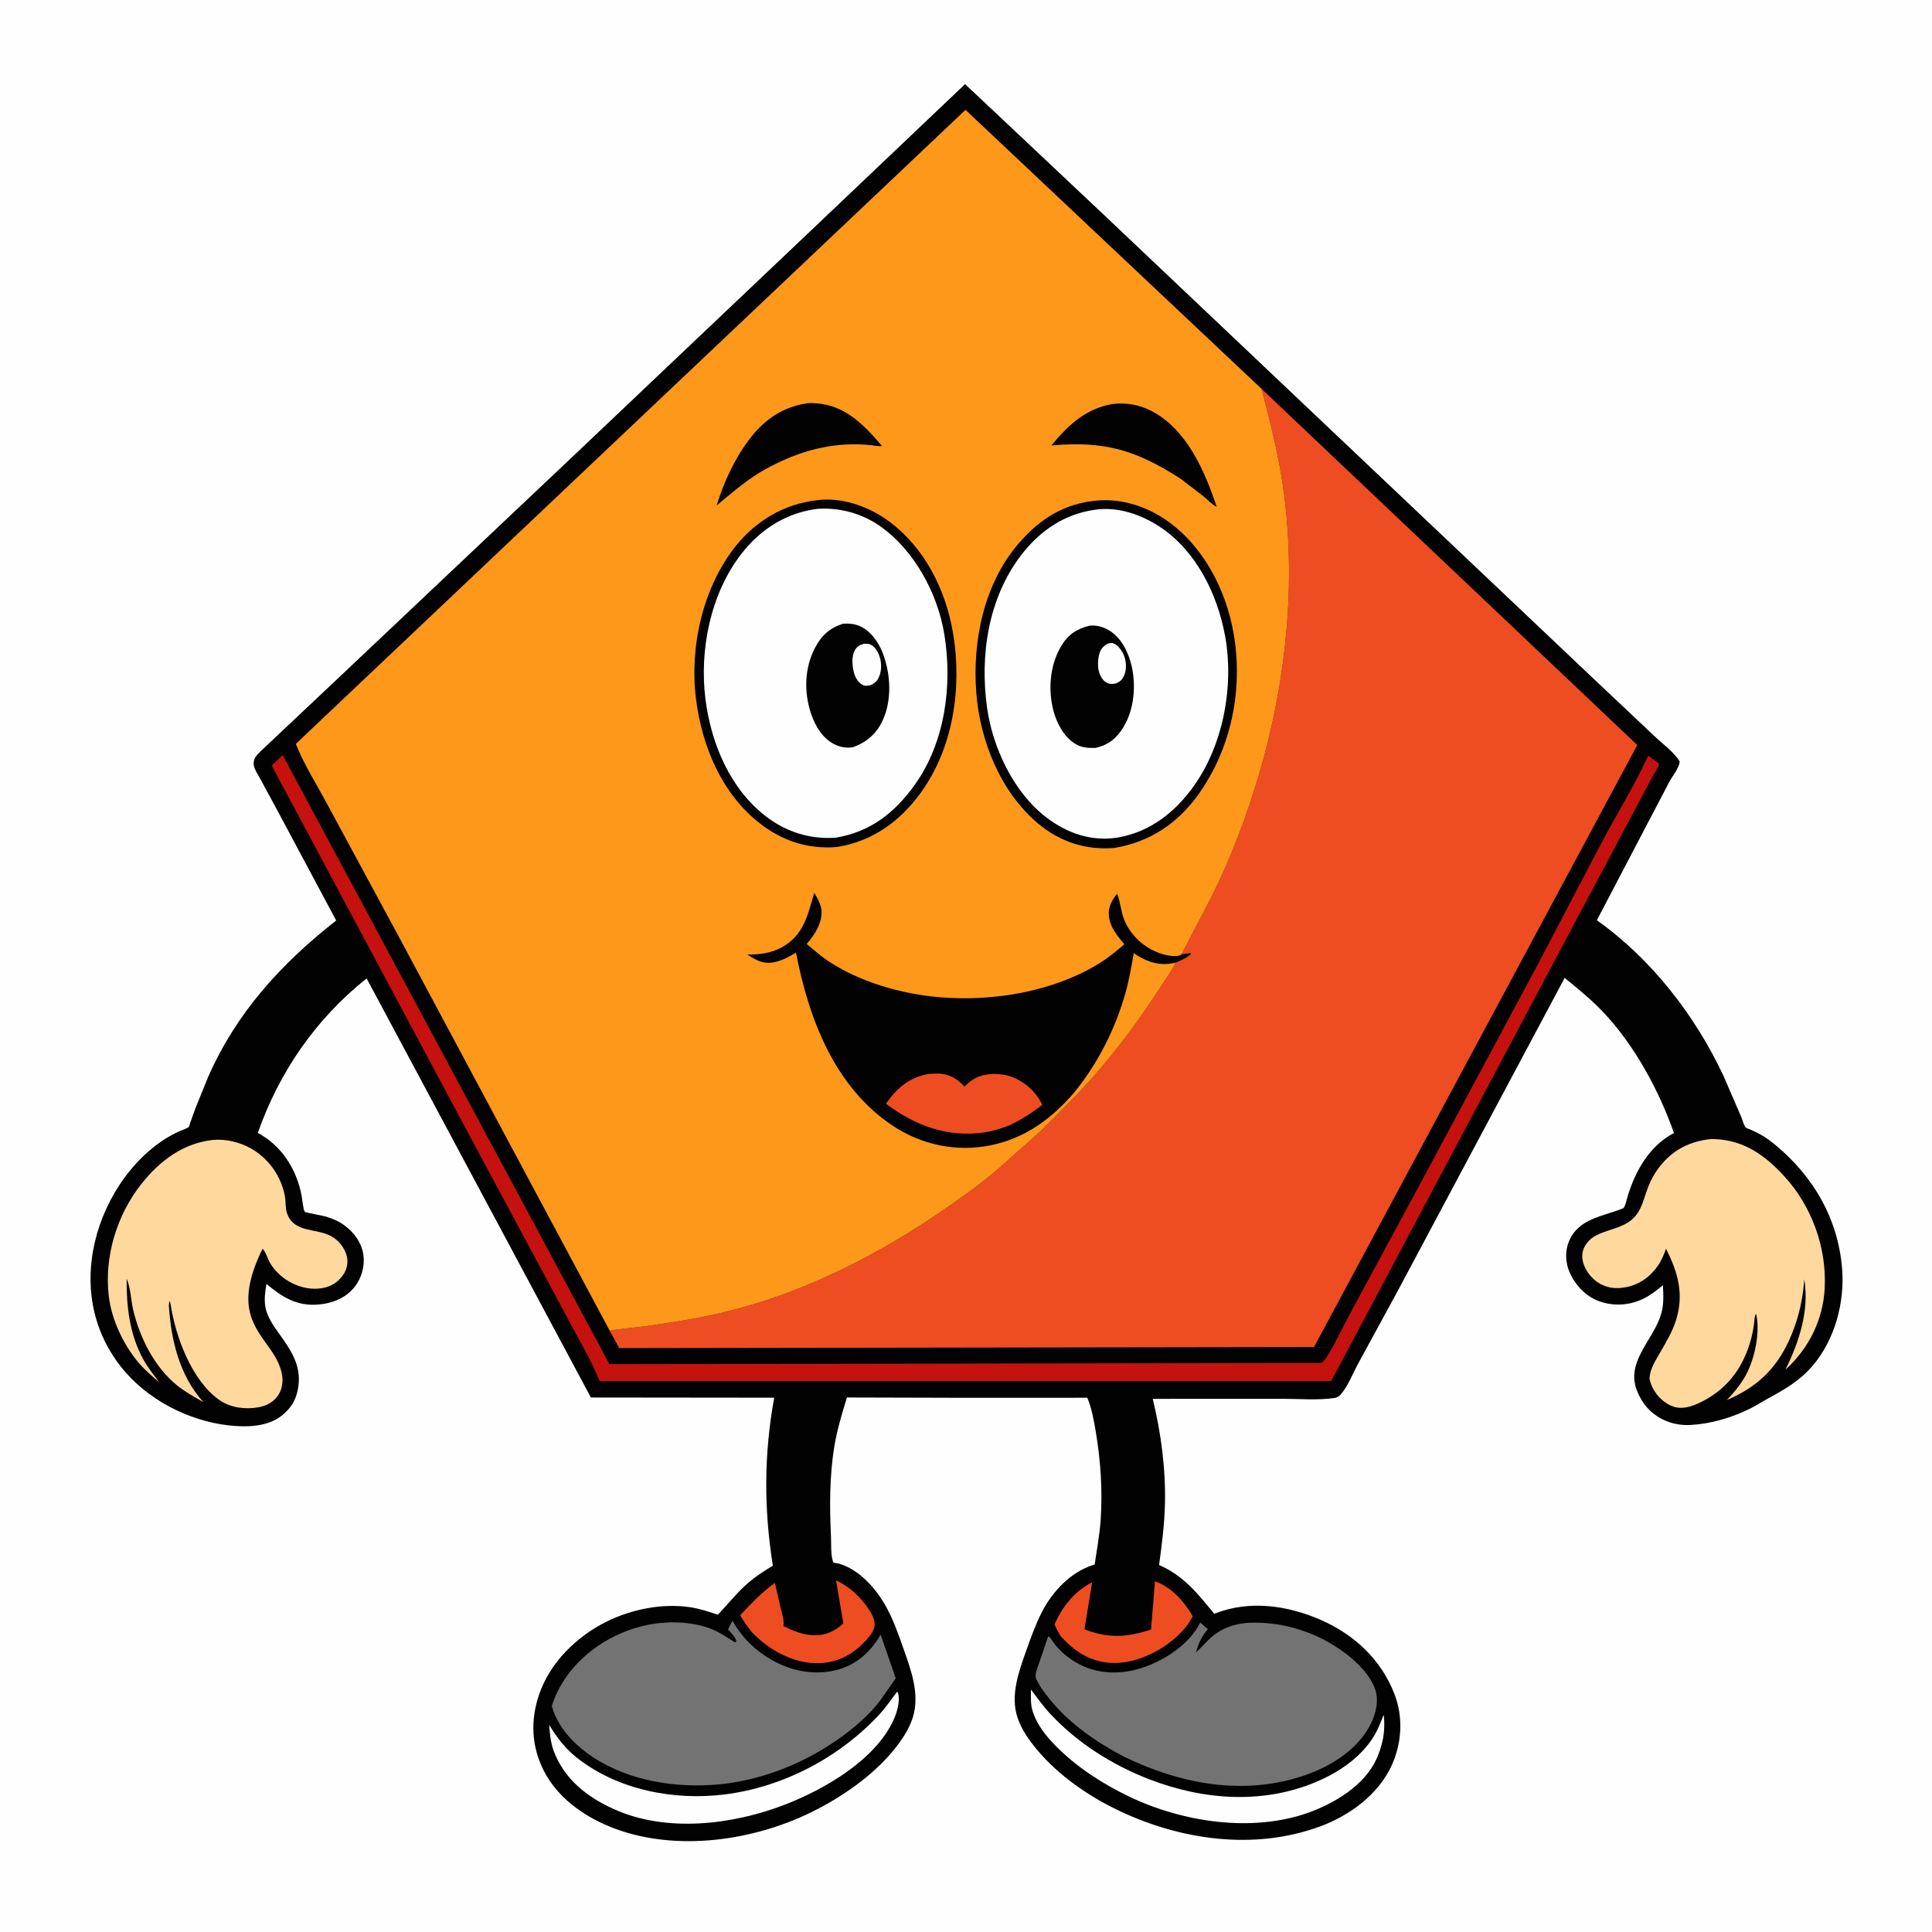
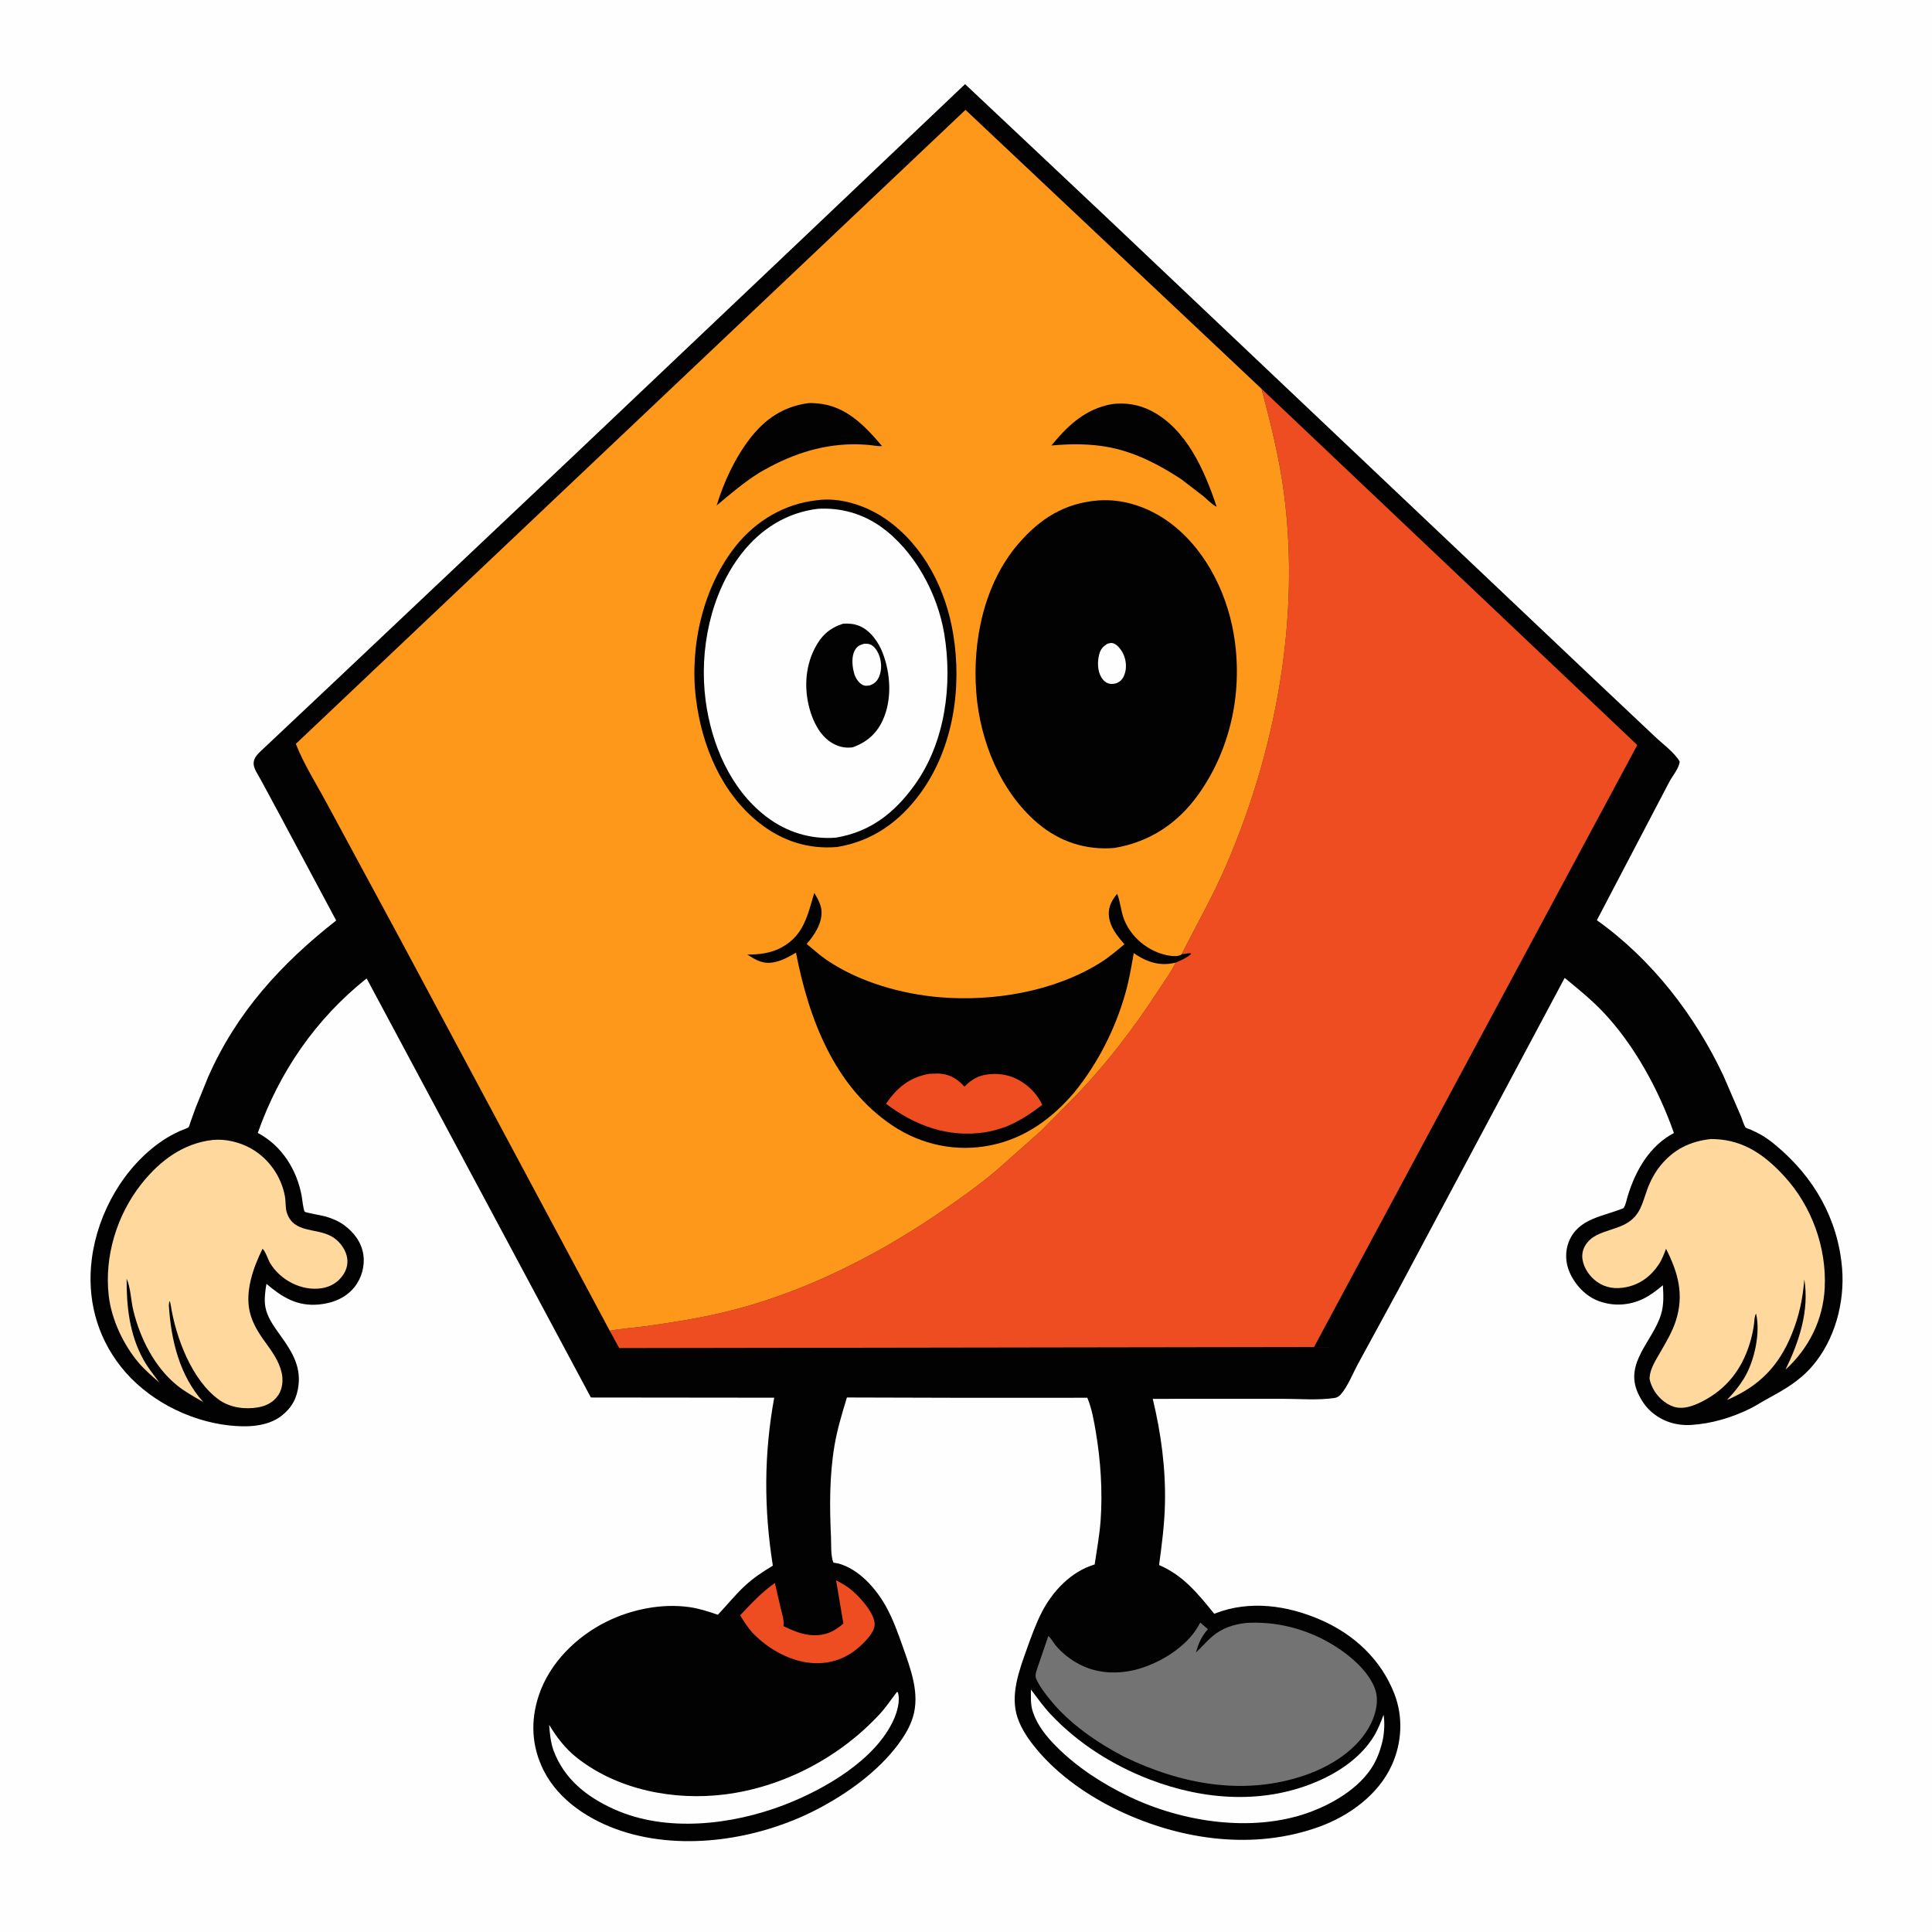
<svg xmlns="http://www.w3.org/2000/svg" version="1.1" style="display: block;" viewBox="0 0 2048 2048" width="1024" height="1024">
  <path transform="translate(0,0)" fill="rgb(254,254,254)" d="M -0 -0 L 2048 0 L 2048 2048 L -0 2048 L -0 -0 z" />
  <path transform="translate(0,0)" fill="rgb(2,2,2)" d="M 1023.02 89.185 L 1097.84 159.6 L 1172.5 229.949 L 1485.44 526.405 L 1689.61 719.809 L 1754.44 780.947 C 1762.33 788.457 1775.3 797.937 1780.5 807.213 C 1780.19 814.037 1772.49 823.037 1769.34 829.203 L 1692.74 975.475 C 1750.83 1016.8 1796.86 1076.32 1826.97 1140.46 L 1845.77 1183.95 C 1846.89 1186.6 1848.87 1193.71 1850.57 1195.29 C 1851.22 1195.91 1854.19 1196.82 1855.06 1197.19 C 1859.04 1198.91 1863.01 1200.79 1866.78 1202.93 C 1872.43 1206.15 1877.63 1210.08 1882.61 1214.24 C 1922.67 1247.64 1948.32 1292 1952.68 1344.38 C 1955.68 1380.49 1945 1420.57 1921.05 1448.21 C 1907.2 1464.19 1891.68 1472.89 1873.53 1482.81 C 1867.23 1486.26 1861.24 1490.21 1854.79 1493.39 C 1835.59 1502.82 1813.82 1509.27 1792.42 1510.52 C 1776.68 1511.44 1761.6 1506.6 1749.85 1495.99 C 1743.93 1490.65 1739.52 1483.83 1736.24 1476.59 C 1721.75 1444.52 1751.9 1421.97 1760.7 1393.5 C 1763.86 1383.3 1763.34 1372.93 1762.74 1362.41 C 1756.22 1367.85 1749.71 1372.93 1742.05 1376.69 C 1727.39 1383.9 1710.47 1384.88 1695.09 1379.33 C 1681.03 1374.26 1669.73 1362.16 1663.8 1348.65 C 1659.37 1338.54 1658.88 1326.29 1663.11 1316 C 1673.36 1291.1 1699.7 1289.65 1721.08 1280.63 C 1723.42 1276.89 1724.24 1271.79 1725.54 1267.57 C 1733.89 1240.49 1748.6 1214.72 1774.44 1201.04 C 1758.48 1155.54 1732.44 1107.49 1698.98 1072.39 C 1686.69 1059.5 1672.41 1047.88 1658.61 1036.61 L 1482.61 1366.65 L 1439.66 1445.57 C 1434.01 1455.92 1428.76 1469.7 1420.96 1478.5 C 1419.28 1480.4 1417.04 1481.56 1414.52 1481.94 C 1397.07 1484.53 1376.86 1482.77 1359.08 1482.78 L 1221.97 1482.84 C 1230.84 1519.66 1235.83 1557.05 1234.88 1595 C 1234.34 1616.37 1231.55 1637.81 1228.68 1658.98 C 1254.6 1670.23 1269.71 1689.23 1287.16 1710.69 L 1288.09 1710.32 C 1324.64 1696.01 1364.77 1701.75 1400 1717.13 C 1435.61 1732.67 1464.12 1759.31 1478.19 1795.78 C 1487.6 1820.15 1486.09 1847.44 1475.38 1871.09 C 1461.18 1902.45 1430.33 1924.83 1398.69 1936.35 C 1329.32 1961.61 1252.04 1950.63 1186.56 1919.6 C 1154.02 1904.18 1121.95 1882.05 1098.86 1854.27 C 1090.59 1844.31 1082.93 1833.37 1078.7 1821.01 C 1070.5 1797.06 1080.34 1770.79 1088.46 1748.03 C 1093.21 1734.72 1098.03 1721.34 1104.5 1708.75 C 1115.75 1686.85 1135.15 1666.24 1159.22 1658.79 L 1160.38 1658.44 C 1162.65 1642.83 1165.62 1627.26 1166.72 1611.5 C 1168.87 1580.61 1166.76 1548.53 1161.62 1518.01 C 1159.55 1505.72 1157.4 1493.24 1152.61 1481.68 L 1027.29 1481.74 L 897.777 1481.39 C 892.58 1498.49 887.475 1515.11 884.523 1532.79 C 879.247 1564.38 879.369 1596.94 880.872 1628.83 C 881.222 1636.25 880.417 1650.12 883.576 1656.5 L 888.5 1657.3 C 910.608 1663.28 928.662 1683.92 939.339 1703.22 C 946.815 1716.74 952.102 1731.66 957.219 1746.2 C 965.45 1769.59 975.309 1795.3 967.733 1820.18 C 964.509 1830.76 958.817 1840.04 952.261 1848.88 C 930.542 1878.15 897.482 1901.77 865.433 1918.32 C 804.697 1949.68 725.311 1962.61 659.18 1941.02 C 625.733 1930.1 592.52 1908.98 576.296 1876.76 C 563.394 1851.14 562.198 1824.04 571.216 1796.99 C 582.662 1762.65 611.303 1734.54 643.3 1718.84 C 669.665 1705.9 701.515 1699.46 730.818 1703.61 C 741.18 1705.07 751.086 1708.33 760.944 1711.72 C 770.697 1701.5 779.623 1690.22 790.026 1680.64 C 799.017 1672.36 808.841 1665.96 819.251 1659.68 C 809.699 1599.54 809.724 1541.62 820.701 1481.62 L 626.374 1481.41 L 388.644 1037.16 C 334.829 1080 296.056 1136.22 273.266 1200.94 C 298.896 1214.53 314.87 1240.25 319.888 1268.3 C 320.39 1271.1 321.549 1282.74 323.065 1284.54 C 323.761 1285.36 342.556 1288.74 344.89 1289.44 C 351.872 1291.51 358.883 1294.34 364.784 1298.69 C 375.253 1306.4 383.265 1316.97 385.185 1330.13 C 386.935 1342.1 383.225 1355.11 375.673 1364.48 C 366.372 1376.03 352.326 1381.57 337.874 1382.84 C 314.81 1384.88 299.356 1375.2 282.452 1360.96 C 281.079 1368.8 279.91 1377.65 281.325 1385.57 C 283.197 1396.05 290.252 1405.96 296.366 1414.43 C 308.203 1430.82 318.908 1446.8 316.467 1468.19 C 314.903 1481.89 309.41 1492.25 298.5 1500.76 C 283.136 1512.73 260.944 1513.05 242.5 1510.98 C 199.257 1506.12 155.329 1483.2 128.23 1448.88 C 102.284 1416.01 92.054 1376.24 97.276 1334.82 C 103.455 1285.81 131.31 1236.58 172.718 1208.8 C 178.305 1205.05 184.425 1201.84 190.511 1198.99 C 192.256 1198.18 198.975 1195.95 199.984 1194.74 C 200.738 1193.83 201.339 1191.02 201.806 1189.74 L 207.3 1174.45 L 220.458 1142.03 C 250.629 1073.31 297.891 1021.68 356.368 975.767 L 297.373 865.379 L 276.345 826.4 C 273.805 821.694 268.664 814.499 268.841 809.15 C 269.042 803.094 272.874 799.703 276.981 795.685 L 354.528 722.618 L 610.512 480.716 L 855.349 248.48 L 1023.02 89.185 z" />
-   <path transform="translate(0,0)" fill="rgb(238,77,34)" d="M 1224.34 1676.2 C 1242.16 1682.74 1254.93 1697.28 1264.31 1713.16 C 1260.65 1720.98 1254.52 1728.2 1248.26 1734.09 C 1230.73 1750.57 1203.46 1763.75 1178.88 1762.77 C 1155.96 1761.86 1139.29 1750.84 1124.34 1734.34 C 1121.95 1730.2 1119.52 1726.46 1117.85 1721.95 C 1126.28 1702.66 1138.91 1687.09 1157.71 1677.22 L 1149.58 1727.15 C 1175.28 1736.98 1194.37 1735.79 1220.13 1727.39 L 1224.34 1676.2 z" />
  <path transform="translate(0,0)" fill="rgb(238,77,34)" d="M 886.279 1675.22 C 892.957 1678.5 899.013 1682.18 904.572 1687.16 C 912.705 1694.46 927.051 1710.27 927.157 1721.75 C 927.23 1729.54 918.971 1738.14 913.62 1743.31 C 899.728 1756.72 883.369 1763.47 864.109 1763.02 C 839.14 1762.44 814.02 1748.14 797.186 1730.29 C 792.383 1724.64 788.336 1718.68 784.618 1712.29 C 796.383 1699.73 807.309 1688.03 821.412 1678.02 L 827.5 1704.49 C 828.878 1710.39 831.191 1716.81 830.58 1722.91 L 830.467 1723.76 C 840.417 1728.58 850.773 1733.02 862 1733.43 C 874.952 1733.91 884.501 1729.42 894.014 1720.99 L 886.279 1675.22 z" />
  <path transform="translate(0,0)" fill="rgb(254,254,254)" d="M 1092.84 1790.98 C 1099.59 1799.88 1106.08 1809.05 1113.73 1817.21 C 1142.52 1847.91 1179.48 1871.21 1218.61 1886.27 C 1276.57 1908.58 1341.35 1913.13 1399.12 1887.17 C 1421.47 1877.13 1442.99 1862.03 1456.08 1840.95 C 1460.61 1833.64 1463.6 1825.81 1466.65 1817.8 C 1468 1825.6 1467.4 1836.55 1465.8 1844.24 C 1464.27 1851.39 1462.02 1858.35 1458.96 1865 C 1446.32 1892.48 1414.92 1911.41 1387.52 1921.29 C 1327.34 1942.99 1253.28 1931.51 1196.91 1904.43 C 1168.55 1890.81 1141.54 1873.35 1119.33 1850.95 C 1109.43 1840.97 1099.78 1829.07 1095.21 1815.59 L 1094.7 1814.02 C 1092.25 1806.87 1092.89 1798.5 1092.84 1790.98 z" />
  <path transform="translate(0,0)" fill="rgb(254,254,254)" d="M 950.837 1793.5 L 951.804 1794 C 954.516 1802.41 951.03 1814.73 947.496 1822.61 C 928.17 1865.69 873.778 1896.93 831.34 1913.25 C 776.142 1934.48 706.308 1942.83 650.875 1917.81 C 621.924 1904.74 598.105 1885.92 586.731 1855.52 C 583.652 1846.54 582.824 1837.82 582.133 1828.4 C 590.339 1841.94 599.442 1853.83 611.99 1863.65 C 655.139 1897.44 714.442 1908.9 768.165 1902.19 C 830.393 1894.43 890.557 1862.69 932.947 1816.54 C 939.594 1809.3 944.81 1801.21 950.837 1793.5 z" />
-   <path transform="translate(0,0)" fill="rgb(197,18,14)" d="M 299.645 800.433 L 645.984 1446.02 L 1400.72 1444.78 C 1403.05 1442.98 1404.86 1440.95 1406.43 1438.45 C 1415.76 1423.65 1423.26 1406.72 1431.78 1391.3 L 1506.86 1252.24 L 1629.54 1023.45 L 1697.93 892.971 C 1714.17 862.275 1732.77 832.55 1747.25 800.981 L 1758.47 809.458 C 1758.84 812.168 1753.53 819.833 1752.02 822.599 L 1411.12 1463.97 L 635.647 1463.99 C 626.145 1440.44 612.297 1417.91 600.583 1395.33 L 507.293 1221.62 L 288.194 811.881 C 289.281 810.155 288.802 810.682 290.186 809.336 L 299.645 800.433 z" />
  <path transform="translate(0,0)" fill="rgb(254,216,157)" d="M 225.701 1208.38 C 238.984 1207.13 253.38 1210.57 265.034 1216.87 C 284.31 1227.29 297.975 1246.44 301.994 1267.97 C 303.095 1273.87 302.272 1280.34 304.214 1286 C 311.46 1307.12 334.451 1301.59 350.897 1310.31 C 358.728 1314.46 365.402 1322.71 367.562 1331.33 C 369.329 1338.39 367.792 1345.55 363.703 1351.5 C 358.273 1359.4 350.475 1364.09 341.037 1365.57 C 319.787 1368.89 296.962 1356.97 286.162 1338.63 C 284.042 1335.04 281.252 1325.93 278.256 1323.79 C 268.582 1343.53 259.51 1368.71 264.836 1390.91 C 267.579 1402.35 273.464 1412 280.249 1421.45 C 288.015 1432.26 295.598 1442.11 298.618 1455.35 C 300.344 1462.92 299.43 1472.07 295.167 1478.59 C 290.141 1486.27 282.596 1490.25 273.727 1491.82 C 259.779 1494.29 243.958 1492.23 232.292 1483.9 C 203.189 1463.13 186.289 1417.44 180.94 1383.24 C 180.625 1381.22 180.576 1380.88 179.5 1379.01 L 178.978 1383.75 C 181.301 1420.72 190.215 1457.94 215.464 1486.23 C 206.032 1480.73 196.152 1475.43 187.654 1468.53 C 163.751 1449.13 148.448 1418.57 141.308 1389.08 C 138.764 1378.57 138.545 1365.06 134.247 1355.5 C 134.031 1384.99 137.333 1414.44 151.76 1440.77 C 156.592 1449.59 162.965 1457.46 168.932 1465.53 C 161.427 1458.92 153.587 1452.34 147.101 1444.7 C 130.772 1425.48 118.153 1398.68 115.257 1373.5 C 110.46 1331.77 123.957 1287.72 149.977 1254.92 C 169.389 1230.45 194.09 1211.86 225.701 1208.38 z" />
  <path transform="translate(0,0)" fill="rgb(116,115,115)" d="M 1321.5 1720.33 C 1346.71 1719.04 1369.98 1723.42 1393.13 1733.3 C 1416.51 1743.29 1448.31 1765.15 1457.47 1789.97 C 1461.91 1801.99 1458.71 1815.88 1453.28 1827.02 C 1440.16 1853.95 1411.49 1871.99 1384.05 1881.56 C 1319 1904.24 1252.02 1891.41 1191.57 1862.22 C 1162.67 1847.04 1133.96 1827.42 1113.22 1801.84 C 1107.72 1795.06 1102.17 1787.88 1098.51 1779.91 C 1096.55 1775.65 1098.9 1770.86 1100.24 1766.52 L 1111.24 1734.3 C 1114.2 1736.51 1116.48 1741.07 1118.88 1744 C 1125.91 1752.6 1135.44 1759.83 1145.35 1764.82 C 1165.93 1775.17 1189.89 1774.95 1211.41 1767.73 C 1234.95 1759.82 1261.12 1742.73 1272.3 1719.97 L 1280.44 1726.97 C 1273.67 1734.67 1270.49 1741.9 1267.79 1751.65 C 1273.82 1746.19 1279.01 1739.8 1285.23 1734.54 C 1295.81 1725.59 1307.93 1721.81 1321.5 1720.33 z" />
-   <path transform="translate(0,0)" fill="rgb(116,115,115)" d="M 776.423 1718.04 C 786.58 1735.77 799.975 1749.21 817.798 1759.45 C 839.365 1771.83 864.778 1776.53 888.98 1769.71 C 908.387 1764.24 923.731 1750.08 933.487 1732.76 L 949.503 1779.09 L 932.701 1803.07 C 921.525 1817.58 907.543 1829.76 892.813 1840.54 C 856.768 1866.92 813.562 1885.05 769.197 1890.73 C 724.993 1896.18 676.316 1890.18 637.157 1867.96 C 614.303 1854.99 592.207 1834.63 584.938 1808.57 C 587.645 1799.57 591.751 1790.71 596.776 1782.77 C 616.262 1751.99 648.896 1730.78 684.25 1722.94 C 706.346 1718.04 733.536 1718.42 754.678 1727.03 C 763.23 1730.52 771.221 1736.02 779 1740.96 L 780.681 1739.99 C 779.597 1735.05 774.934 1730.92 771.685 1727.16 L 776.423 1718.04 z" />
  <path transform="translate(0,0)" fill="rgb(254,216,157)" d="M 1813.97 1207.4 L 1818.11 1207.53 C 1848.91 1208.79 1871.18 1224.82 1891.43 1246.88 C 1920.53 1278.58 1936.39 1322.44 1934.27 1365.31 C 1932.6 1399.04 1917.49 1429.27 1892.7 1451.91 C 1907.09 1422.3 1918.1 1389.56 1912.64 1356.14 C 1911.03 1376.62 1907.25 1394.61 1899.59 1413.66 C 1885.63 1448.37 1864.68 1469.49 1830.51 1484.12 C 1837.32 1477.15 1843.51 1469.58 1848.63 1461.27 C 1859.68 1443.33 1866.35 1413.06 1861.51 1392.5 C 1859.7 1395.27 1859.81 1399.71 1859.4 1402.94 C 1858.66 1408.73 1857.53 1414.51 1855.98 1420.13 C 1848.46 1447.47 1833.49 1469.36 1808.54 1483.39 C 1798.67 1488.94 1785.82 1494.85 1774.36 1491.23 C 1765.04 1488.28 1756.47 1480.28 1752.13 1471.6 C 1750.7 1468.74 1748.43 1463.46 1748.62 1460.28 C 1749.21 1450.81 1755.45 1441.31 1760.05 1433.33 C 1766.21 1422.64 1772.64 1411.88 1776.45 1400.08 C 1785.41 1372.28 1778.85 1349.01 1766.06 1323.76 C 1763.85 1329.58 1761.67 1335.41 1758.19 1340.61 C 1749.94 1352.95 1738.26 1361.66 1723.51 1364.5 C 1712.52 1366.62 1702.36 1365.39 1693 1358.87 C 1685.28 1353.48 1678.79 1344.2 1677.47 1334.77 C 1675.9 1323.58 1682.88 1314.24 1692.46 1309.35 C 1702.71 1304.11 1714.64 1302.42 1724.5 1296.61 C 1738.91 1288.11 1740.87 1275.4 1746.1 1261 C 1749.32 1252.13 1753.88 1243.44 1759.78 1236.06 C 1773.94 1218.36 1791.77 1209.69 1813.97 1207.4 z" />
  <path transform="translate(0,0)" fill="rgb(238,77,34)" d="M 1337.3 412.197 L 1735.59 789.773 L 1392.93 1427.89 L 656.392 1429.03 L 646.382 1410.69 C 658.828 1408.25 671.733 1407.61 684.316 1405.85 C 711.986 1402 740.319 1397.54 767.5 1391.04 C 846.984 1372.04 923.668 1334.14 991.214 1288.64 C 1013.38 1273.71 1035.7 1257.94 1056.19 1240.77 L 1103.21 1199.01 L 1141.79 1160.03 C 1174.77 1125.43 1203.09 1088.23 1229.02 1048.17 C 1234.85 1039.16 1241.67 1030.14 1246.2 1020.41 L 1249.5 1018.99 C 1254.54 1016.84 1258.14 1014.86 1262.47 1011.5 L 1261.87 1010.36 L 1252.61 1011.56 C 1268.35 980.324 1285.45 950.522 1299.38 918.32 C 1352.39 795.759 1378.42 656.418 1361.11 523.187 C 1356.22 485.558 1347 448.806 1337.3 412.197 z" />
  <path transform="translate(0,0)" fill="rgb(254,152,27)" d="M 646.382 1410.69 L 424.616 996.359 L 347.053 852.747 C 335.91 831.821 322.194 810.507 313.595 788.532 L 1023.47 116.456 L 1337.3 412.197 C 1347 448.806 1356.22 485.558 1361.11 523.187 C 1378.42 656.418 1352.39 795.759 1299.38 918.32 C 1285.45 950.522 1268.35 980.324 1252.61 1011.56 L 1261.87 1010.36 L 1262.47 1011.5 C 1258.14 1014.86 1254.54 1016.84 1249.5 1018.99 L 1246.2 1020.41 C 1241.67 1030.14 1234.85 1039.16 1229.02 1048.17 C 1203.09 1088.23 1174.77 1125.43 1141.79 1160.03 L 1103.21 1199.01 L 1056.19 1240.77 C 1035.7 1257.94 1013.38 1273.71 991.214 1288.64 C 923.668 1334.14 846.984 1372.04 767.5 1391.04 C 740.319 1397.54 711.986 1402 684.316 1405.85 C 671.733 1407.61 658.828 1408.25 646.382 1410.69 z" />
  <path transform="translate(0,0)" fill="rgb(2,2,2)" d="M 856.714 427.37 C 859.877 427.057 863.21 427.369 866.378 427.63 C 896.679 430.123 916.441 451.063 935.016 472.789 C 931.169 473.321 926.347 472.195 922.411 471.808 C 915.862 471.164 909.357 470.891 902.77 471.002 C 867.538 471.599 835.516 483.169 805.459 500.782 C 789.032 510.84 774.5 523.489 759.719 535.757 C 767.244 510.922 779.188 485.351 795.038 464.768 C 811.012 444.024 830.623 430.876 856.714 427.37 z" />
  <path transform="translate(0,0)" fill="rgb(2,2,2)" d="M 1179.14 428.299 C 1193.28 426.605 1207.29 428.869 1220 435.327 C 1257.82 454.539 1277.06 499.12 1289.69 537.192 C 1285.05 535.115 1279.76 529.44 1275.68 526.041 L 1251.98 507.838 C 1228.81 492.682 1204.34 479.881 1176.98 474.362 C 1156.35 470.199 1135.39 470.376 1114.52 472.22 C 1132.29 450.666 1150.69 433.289 1179.14 428.299 z" />
  <path transform="translate(0,0)" fill="rgb(2,2,2)" d="M 1139.02 1157.71 C 1115.5 1185.48 1086.86 1206.45 1050.68 1213.95 C 1014.15 1221.52 976.742 1213.75 945.808 1192.97 C 884.301 1151.65 857.257 1079.54 843.768 1009.85 C 836.614 1014.14 829.264 1018.19 821.007 1019.92 C 809.041 1022.44 801.832 1018.03 792.141 1011.82 C 804.662 1011.98 817.319 1010.43 828.479 1004.34 C 852.223 991.389 855.994 970.214 863.156 946.513 C 866.5 952.004 870.542 959.207 870.854 965.741 C 871.493 979.134 863.355 991.016 855.147 1000.65 C 862.238 1006.39 869.06 1012.72 876.614 1017.84 C 910.792 1040.98 955.361 1053.68 996.173 1057.11 C 1053.18 1061.91 1118.07 1051.03 1167.02 1020.12 C 1175.82 1014.56 1183.97 1007.66 1191.89 1000.93 C 1184.1 991.799 1176.32 982.492 1175.39 969.956 C 1174.74 961.253 1178.84 953.856 1184.25 947.429 C 1187.71 956.045 1188.11 965.972 1191.67 974.879 C 1198.05 990.86 1211.56 1003.51 1227.5 1009.75 C 1233.64 1012.15 1245.72 1015.34 1251.67 1012.23 L 1252.61 1011.56 L 1261.87 1010.36 L 1262.47 1011.5 C 1258.14 1014.86 1254.54 1016.84 1249.5 1018.99 L 1246.2 1020.41 L 1244.74 1020.75 C 1230.07 1024.05 1217.18 1020.22 1204.74 1012.32 L 1201.82 1010.26 C 1199.39 1024.33 1197.01 1038.44 1193.15 1052.21 C 1182.45 1090.4 1163.97 1126.88 1139.02 1157.71 z" />
  <path transform="translate(0,0)" fill="rgb(238,77,34)" d="M 984.769 1138.3 L 994.5 1138 C 1005.51 1138.45 1013.68 1142.64 1021.07 1150.52 L 1022.34 1151.89 C 1026.19 1147.92 1030.24 1144.67 1035.26 1142.25 C 1045.83 1137.16 1061.32 1137.39 1072.22 1141.39 C 1086.23 1146.54 1098.54 1157.56 1104.83 1171.18 C 1092.64 1180.56 1081.2 1188.11 1066.99 1194.1 C 1059.49 1196.7 1051.82 1199.15 1043.95 1200.32 C 1004.72 1206.15 970.244 1193.29 939.156 1170.03 C 950.996 1152.92 963.822 1142.22 984.769 1138.3 z" />
  <path transform="translate(0,0)" fill="rgb(2,2,2)" d="M 1164.67 530.435 C 1189.95 528.744 1215.04 536.871 1235.82 551.064 C 1275.29 578.022 1299.67 625.178 1307.69 671.5 C 1317.96 730.814 1305.39 793.24 1270.15 842.397 C 1248.1 873.142 1218.51 892.627 1181.23 898.875 C 1151.08 901.383 1123.27 892.313 1100.2 872.807 C 1060.55 839.275 1038.93 785.534 1034.92 734.592 C 1030.61 679.786 1042.92 619.077 1079.4 576.562 C 1102.61 549.515 1128.81 533.15 1164.67 530.435 z" />
-   <path transform="translate(0,0)" fill="rgb(254,254,254)" d="M 1160.91 540.358 C 1185.29 536.642 1210.95 545.889 1230.83 559.372 C 1268.44 584.868 1290.62 630.382 1298.62 674.035 C 1308.29 726.759 1296.94 788.794 1265.76 832.827 C 1245.88 860.913 1219.3 881.876 1184.87 887.821 L 1183.93 887.972 C 1156.64 892.067 1131.54 883.342 1109.82 867.01 C 1074.83 840.708 1052.3 792.924 1046.34 750.209 C 1038.58 694.589 1047.52 634.405 1082.18 588.83 C 1101.9 562.909 1128.3 544.74 1160.91 540.358 z" />
-   <path transform="translate(0,0)" fill="rgb(2,2,2)" d="M 1155.06 663.194 C 1162.31 662.662 1168.69 664.181 1175.02 667.805 C 1188.37 675.449 1196.14 691.26 1199.52 705.717 C 1204.51 727.063 1202.23 752.954 1190.34 771.715 C 1182.99 783.3 1174.69 789.729 1161.26 792.832 C 1153.88 793.056 1146.73 792.597 1140.17 788.717 C 1128.2 781.626 1120.37 767.083 1116.85 754.035 C 1110.82 731.7 1112.73 705.672 1124.54 685.532 C 1132.13 672.582 1140.65 666.969 1155.06 663.194 z" />
  <path transform="translate(0,0)" fill="rgb(254,254,254)" d="M 1173.77 682.5 C 1176.1 681.739 1178.01 681.129 1180.47 682.032 C 1184.77 683.61 1188.8 689.094 1190.66 693.077 C 1193.81 699.78 1194.62 708.104 1191.96 715.111 C 1190.19 719.774 1188.01 722.211 1183.5 724.234 C 1181.45 724.824 1178.94 725.174 1176.82 724.888 C 1172.81 724.345 1169.82 721.682 1167.69 718.37 C 1163.25 711.452 1163.21 701.386 1165.2 693.658 C 1166.58 688.312 1169.13 685.352 1173.77 682.5 z" />
  <path transform="translate(0,0)" fill="rgb(2,2,2)" d="M 865.069 530.39 C 890.955 526.491 919.64 536.385 940.5 551.304 C 979.908 579.489 1002.61 625.006 1010.4 671.876 C 1019.89 728.973 1010.57 792.701 976.031 840.358 C 953.912 870.872 924.865 891.747 887.419 897.838 C 857.069 900.458 829.59 891.621 805.649 872.965 C 764.718 841.071 743.891 790.492 737.705 740.16 C 730.941 685.121 745.231 622.09 780.189 578.5 C 801.345 552.12 831.449 534.225 865.069 530.39 z" />
  <path transform="translate(0,0)" fill="rgb(254,254,254)" d="M 866.852 539.373 C 890.639 537.898 913.996 544.326 933.5 558.154 C 969.271 583.514 993.854 629.036 1000.95 671.888 C 1009.85 725.668 1002.07 786.684 969.72 831.861 C 948.412 861.616 922.686 881.825 886.139 887.928 C 859.063 890.057 833.475 881.97 811.937 865.422 C 774.051 836.315 753.953 788.366 747.934 742.123 C 741.082 689.482 753.01 629.531 785.903 587.096 C 806.258 560.836 833.797 543.377 866.852 539.373 z" />
  <path transform="translate(0,0)" fill="rgb(2,2,2)" d="M 893.692 661.146 C 899.912 660.831 905.023 661.138 910.871 663.469 C 922.408 668.067 931.229 680.657 935.551 691.8 C 944.171 714.029 945.824 741.631 935.672 763.641 C 929.052 777.996 918.414 787.084 903.663 792.224 C 897.134 793.019 891.31 792.166 885.326 789.358 C 872.038 783.121 864.142 769.683 859.664 756.266 C 852.167 733.799 852.737 708.403 863.723 687.138 C 870.639 673.751 879.31 665.756 893.692 661.146 z" />
  <path transform="translate(0,0)" fill="rgb(254,254,254)" d="M 915.593 682.5 C 917.788 682.286 919.872 682.247 922 682.96 C 926.199 684.365 929.458 689.038 931.198 692.879 C 934.549 700.275 935.088 709.976 931.797 717.484 C 929.709 722.246 926.957 724.639 922.183 726.5 C 919.161 726.982 916.82 727.394 914 725.793 C 909.34 723.147 906.245 717.484 905.068 712.44 L 904.754 711 C 903.309 704.628 902.812 696.113 905.77 690.073 C 908.035 685.448 910.861 683.914 915.593 682.5 z" />
</svg>